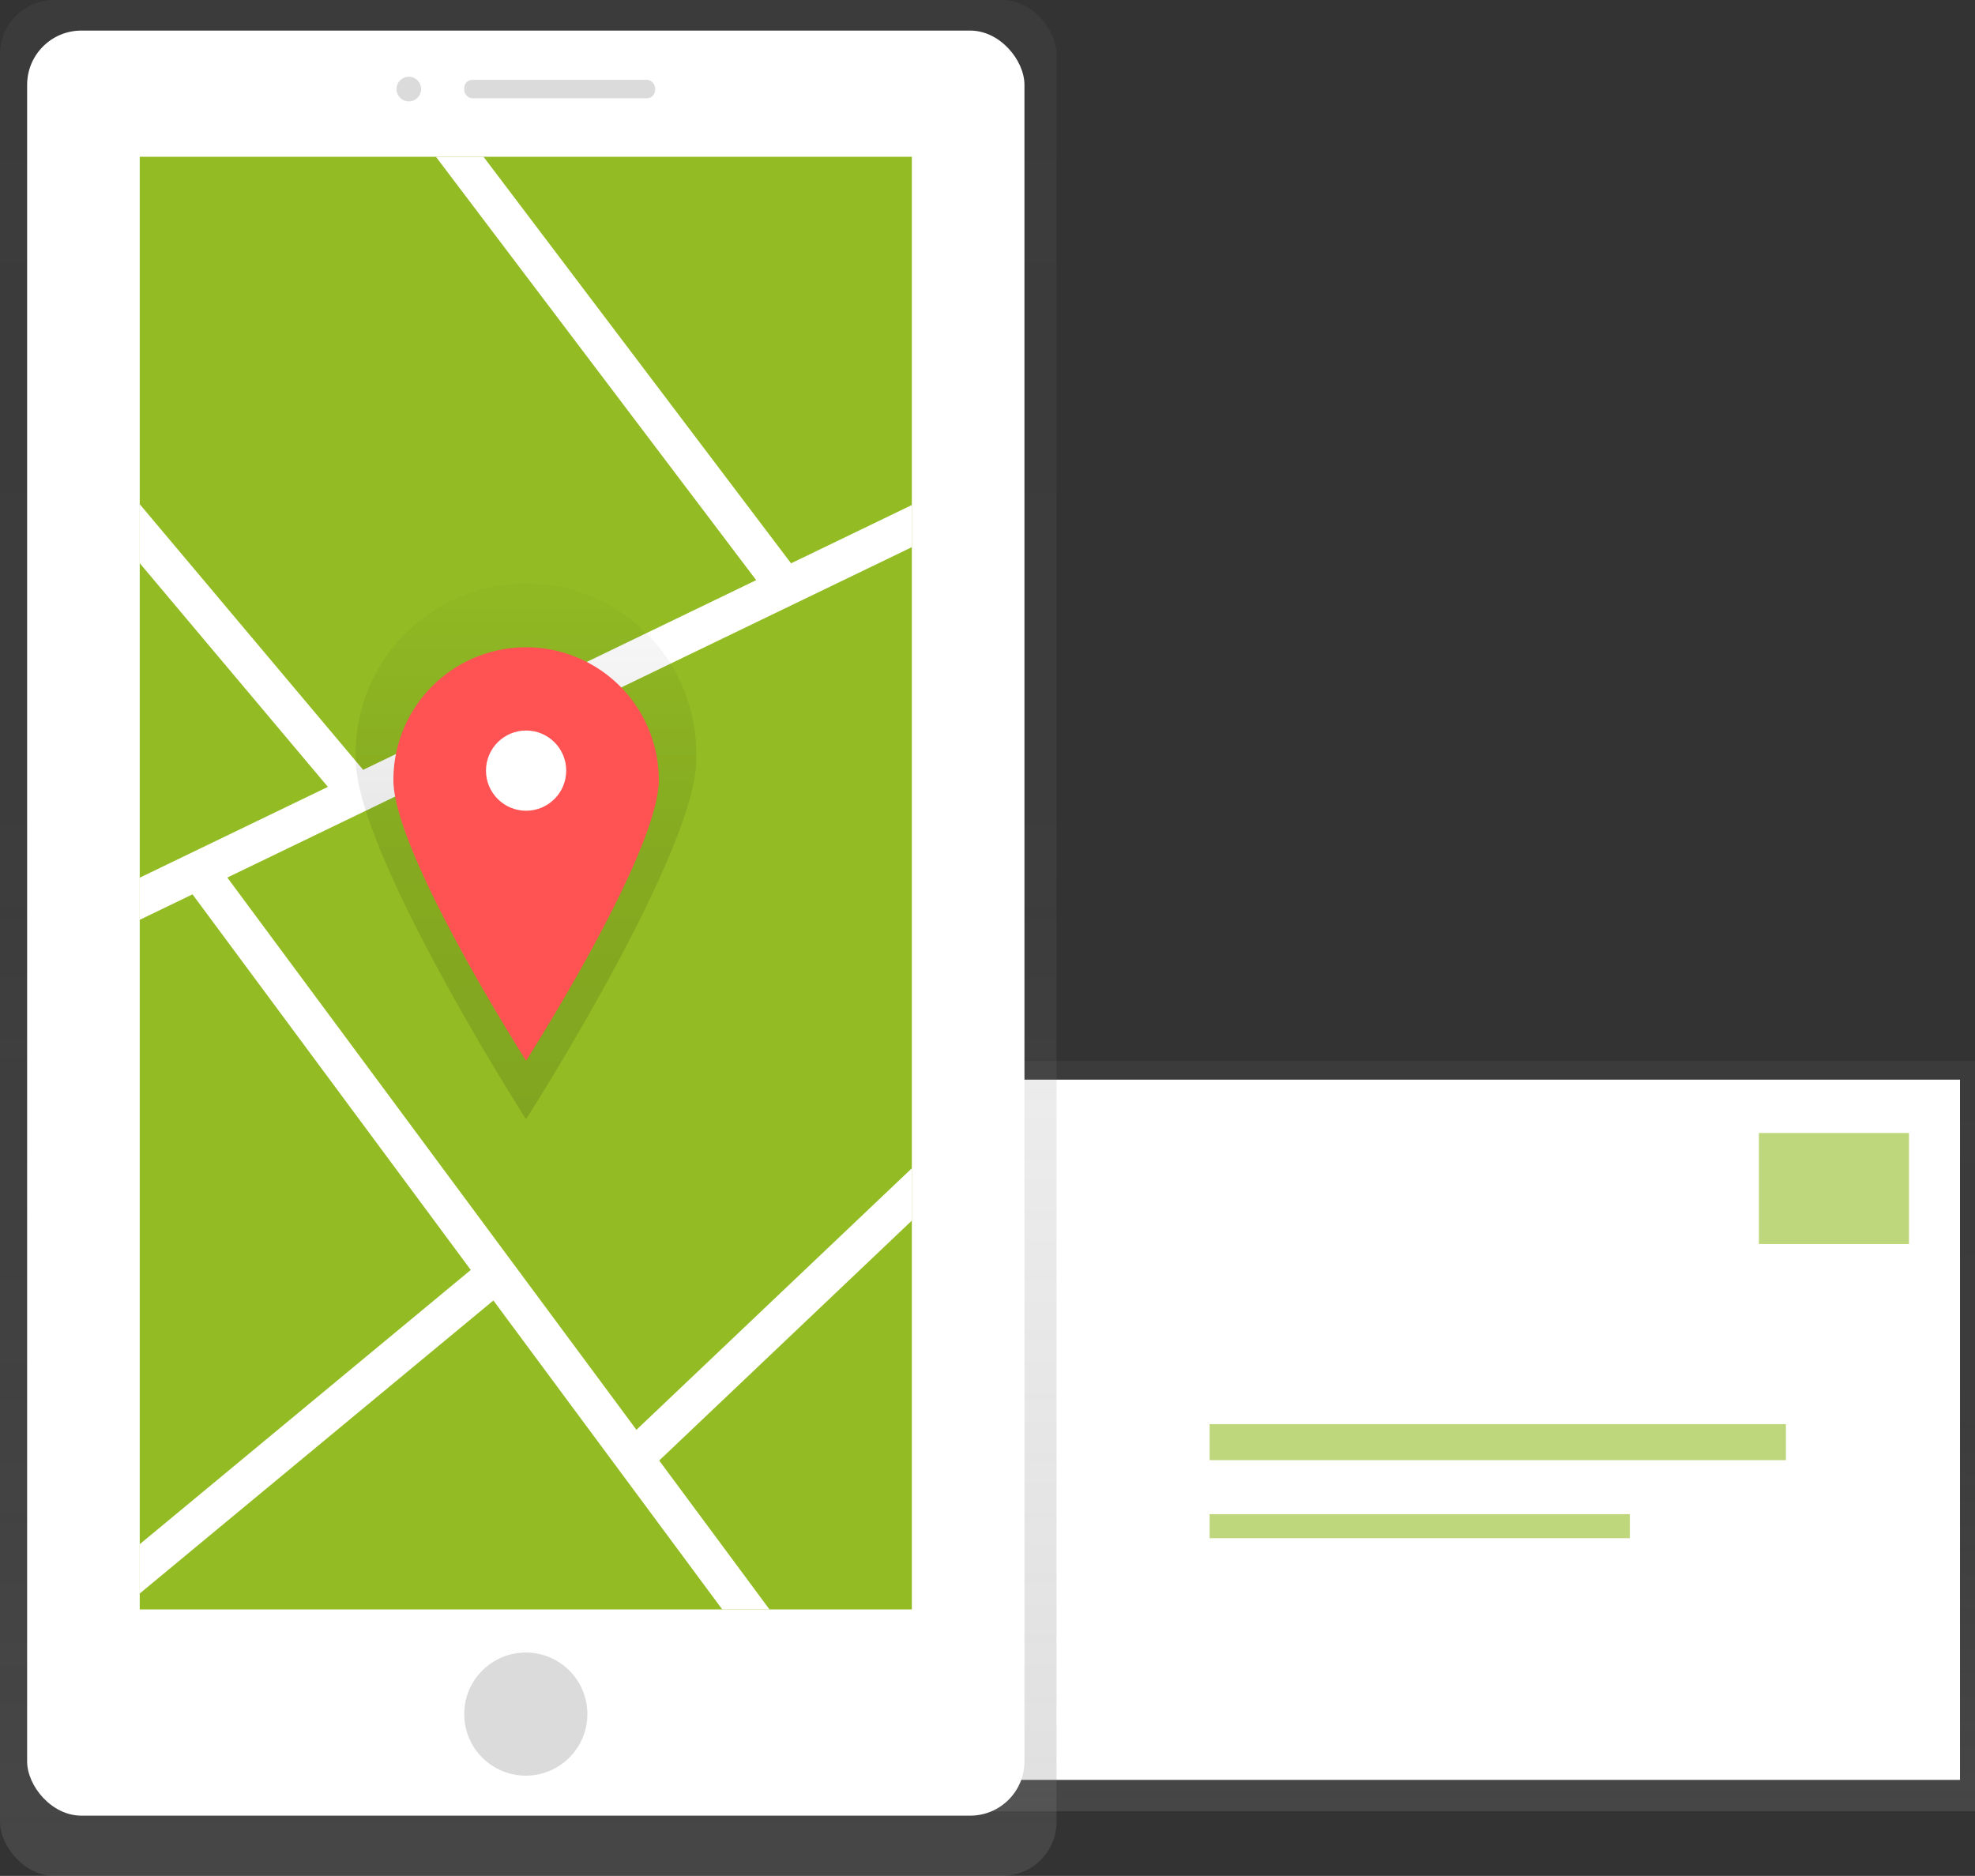
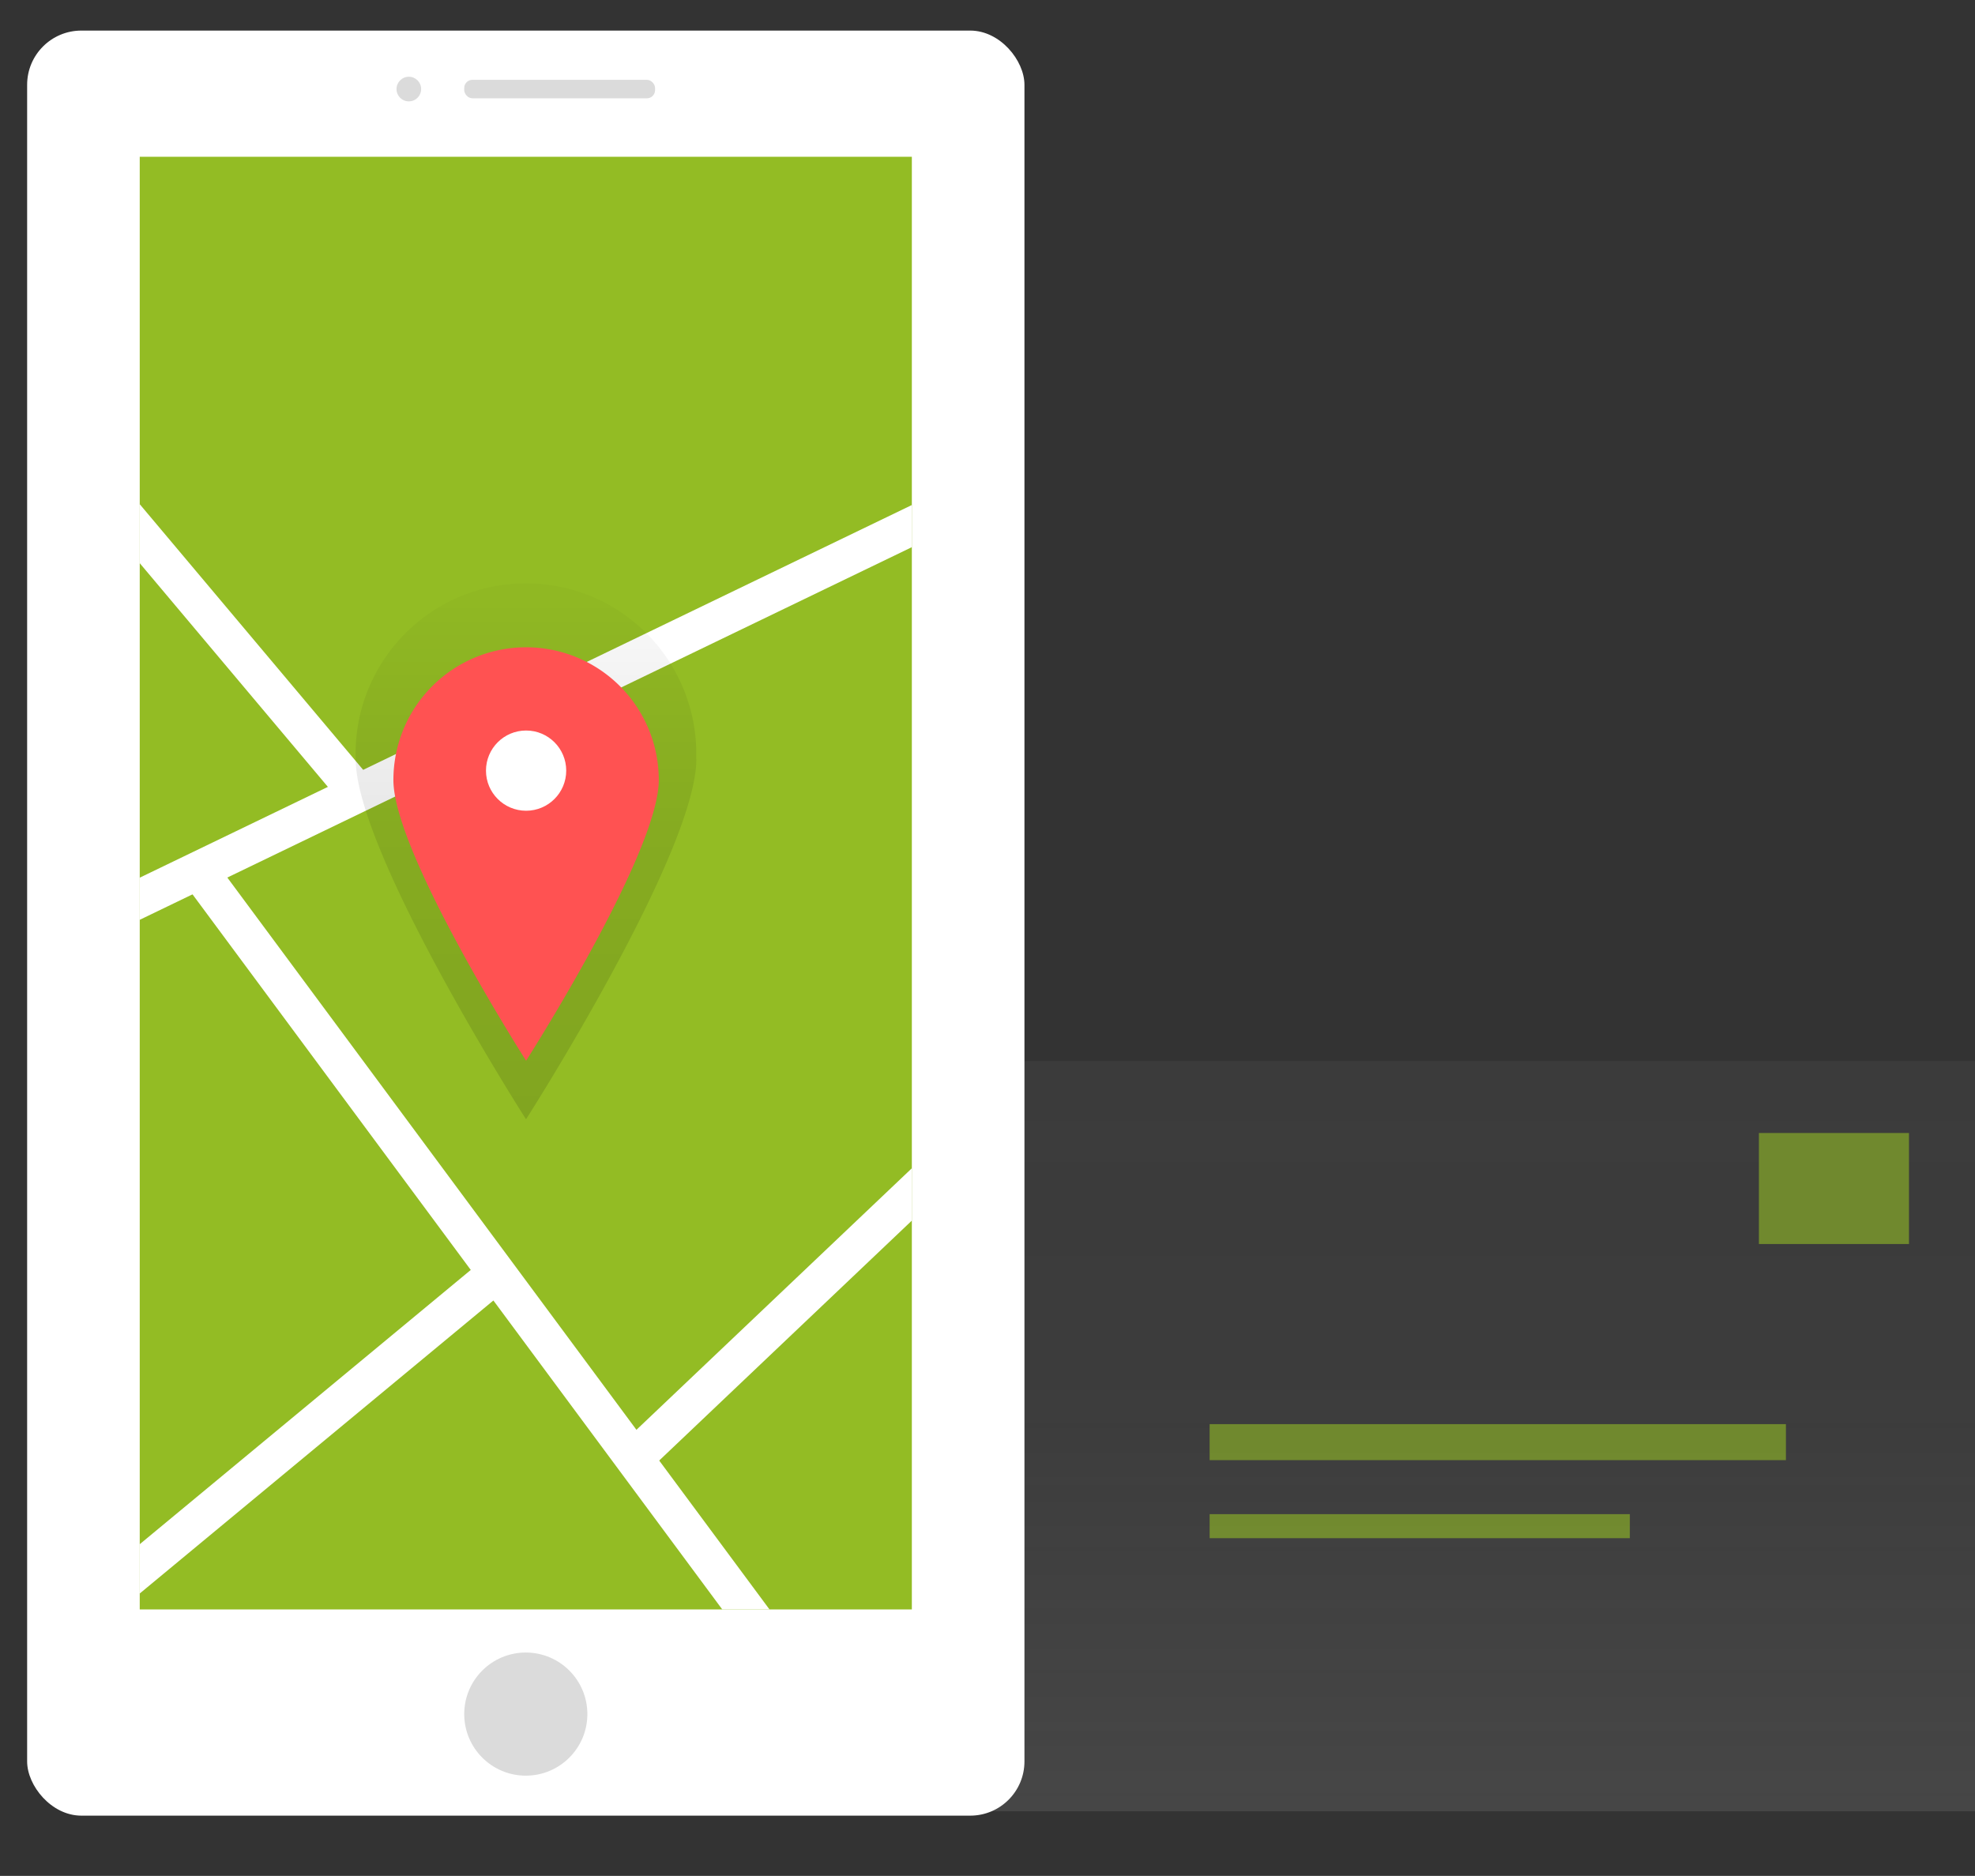
<svg xmlns="http://www.w3.org/2000/svg" xmlns:xlink="http://www.w3.org/1999/xlink" width="364.229" height="345.995" viewBox="0 0 364.229 345.995">
  <rect x="0" y="0" width="364.229" height="345.995" fill="#333333" stroke="none" />
  <defs>
    <linearGradient id="a" x1="0.5" y1="1" x2="0.5" gradientUnits="objectBoundingBox">
      <stop offset="0" stop-color="gray" stop-opacity="0.251" />
      <stop offset="0.54" stop-color="gray" stop-opacity="0.122" />
      <stop offset="1" stop-color="gray" stop-opacity="0.102" />
    </linearGradient>
    <clipPath id="c">
      <rect width="142.393" height="267.935" transform="translate(0 0)" fill="#93bc24" />
    </clipPath>
    <linearGradient id="d" x1="0.5" y1="1" x2="0.5" y2="0.01" gradientUnits="objectBoundingBox">
      <stop offset="0" stop-opacity="0.122" />
      <stop offset="0.55" stop-opacity="0.09" />
      <stop offset="1" stop-opacity="0.02" />
    </linearGradient>
    <linearGradient id="e" x1="0.5" y1="1" x2="0.5" y2="0" xlink:href="#d" />
  </defs>
  <g transform="translate(-96.26 -53.35)">
    <rect width="220.311" height="138.386" transform="translate(240.178 249.044)" fill="url(#a)" />
-     <rect width="217.543" height="129.153" transform="translate(240.178 252.486)" fill="#fff" />
    <g transform="translate(319.34 262.325)" opacity="0.6">
      <rect width="27.677" height="20.479" transform="translate(101.298)" fill="#93bc24" />
      <rect width="106.279" height="6.643" transform="translate(0 53.697)" fill="#93bc24" />
      <rect width="77.495" height="4.43" transform="translate(0 70.302)" fill="#93bc24" />
    </g>
-     <rect width="194.847" height="345.995" rx="10" transform="translate(96.26 53.35)" fill="url(#a)" />
    <rect width="183.925" height="329.245" rx="10" transform="translate(101.264 58.991)" fill="#fff" />
    <rect width="142.393" height="267.935" transform="translate(122.03 82.266)" fill="#93bc24" />
    <g transform="translate(122.034 82.27)" clip-path="url(#c)">
      <line y1="137.28" x2="284.398" transform="translate(-56.775 26.972)" fill="#2196f3" stroke="#fff" stroke-miterlimit="10" stroke-width="7" />
-       <line x2="99.559" y2="131.63" transform="translate(19.491 -52.249)" fill="#2196f3" stroke="#fff" stroke-miterlimit="10" stroke-width="7" />
      <line x2="102.951" y2="122.419" transform="translate(-62.68 -5.013)" fill="#2196f3" stroke="#fff" stroke-miterlimit="10" stroke-width="7" />
      <line x2="161.205" y2="217.634" transform="translate(10.818 131.625)" fill="#2196f3" stroke="#fff" stroke-miterlimit="10" stroke-width="7" />
      <line y1="111.383" x2="134.416" transform="translate(-68.585 205.892)" fill="#2196f3" stroke="#fff" stroke-miterlimit="10" stroke-width="7" />
      <line x1="101.057" y2="95.985" transform="translate(91.14 144.077)" fill="#2196f3" stroke="#fff" stroke-miterlimit="10" stroke-width="7" />
    </g>
    <circle cx="11.355" cy="11.355" r="11.355" transform="translate(181.873 358.15)" fill="#dbdbdb" />
    <circle cx="2.272" cy="2.272" r="2.272" transform="translate(169.385 67.505)" fill="#dbdbdb" />
    <rect width="35.194" height="3.406" rx="1.5" transform="translate(181.873 68.074)" fill="#dbdbdb" />
    <path d="M406.881,338.688c0,17.342-31.415,66.473-31.415,66.473s-31.415-49.108-31.415-66.473a31.415,31.415,0,1,1,62.8,0Z" transform="translate(-182.197 -145.363)" fill="url(#d)" />
    <circle cx="9.493" cy="9.493" r="9.493" transform="translate(183.79 181.642)" fill="url(#e)" />
    <path d="M408.294,356.722c0,13.513-24.472,51.785-24.472,51.785s-24.472-38.285-24.472-51.785a24.471,24.471,0,1,1,48.942,0Z" transform="translate(-190.539 -159.513)" fill="#ff5252" />
    <circle cx="7.399" cy="7.399" r="7.399" transform="translate(185.884 188.089)" fill="#fff" />
  </g>
</svg>